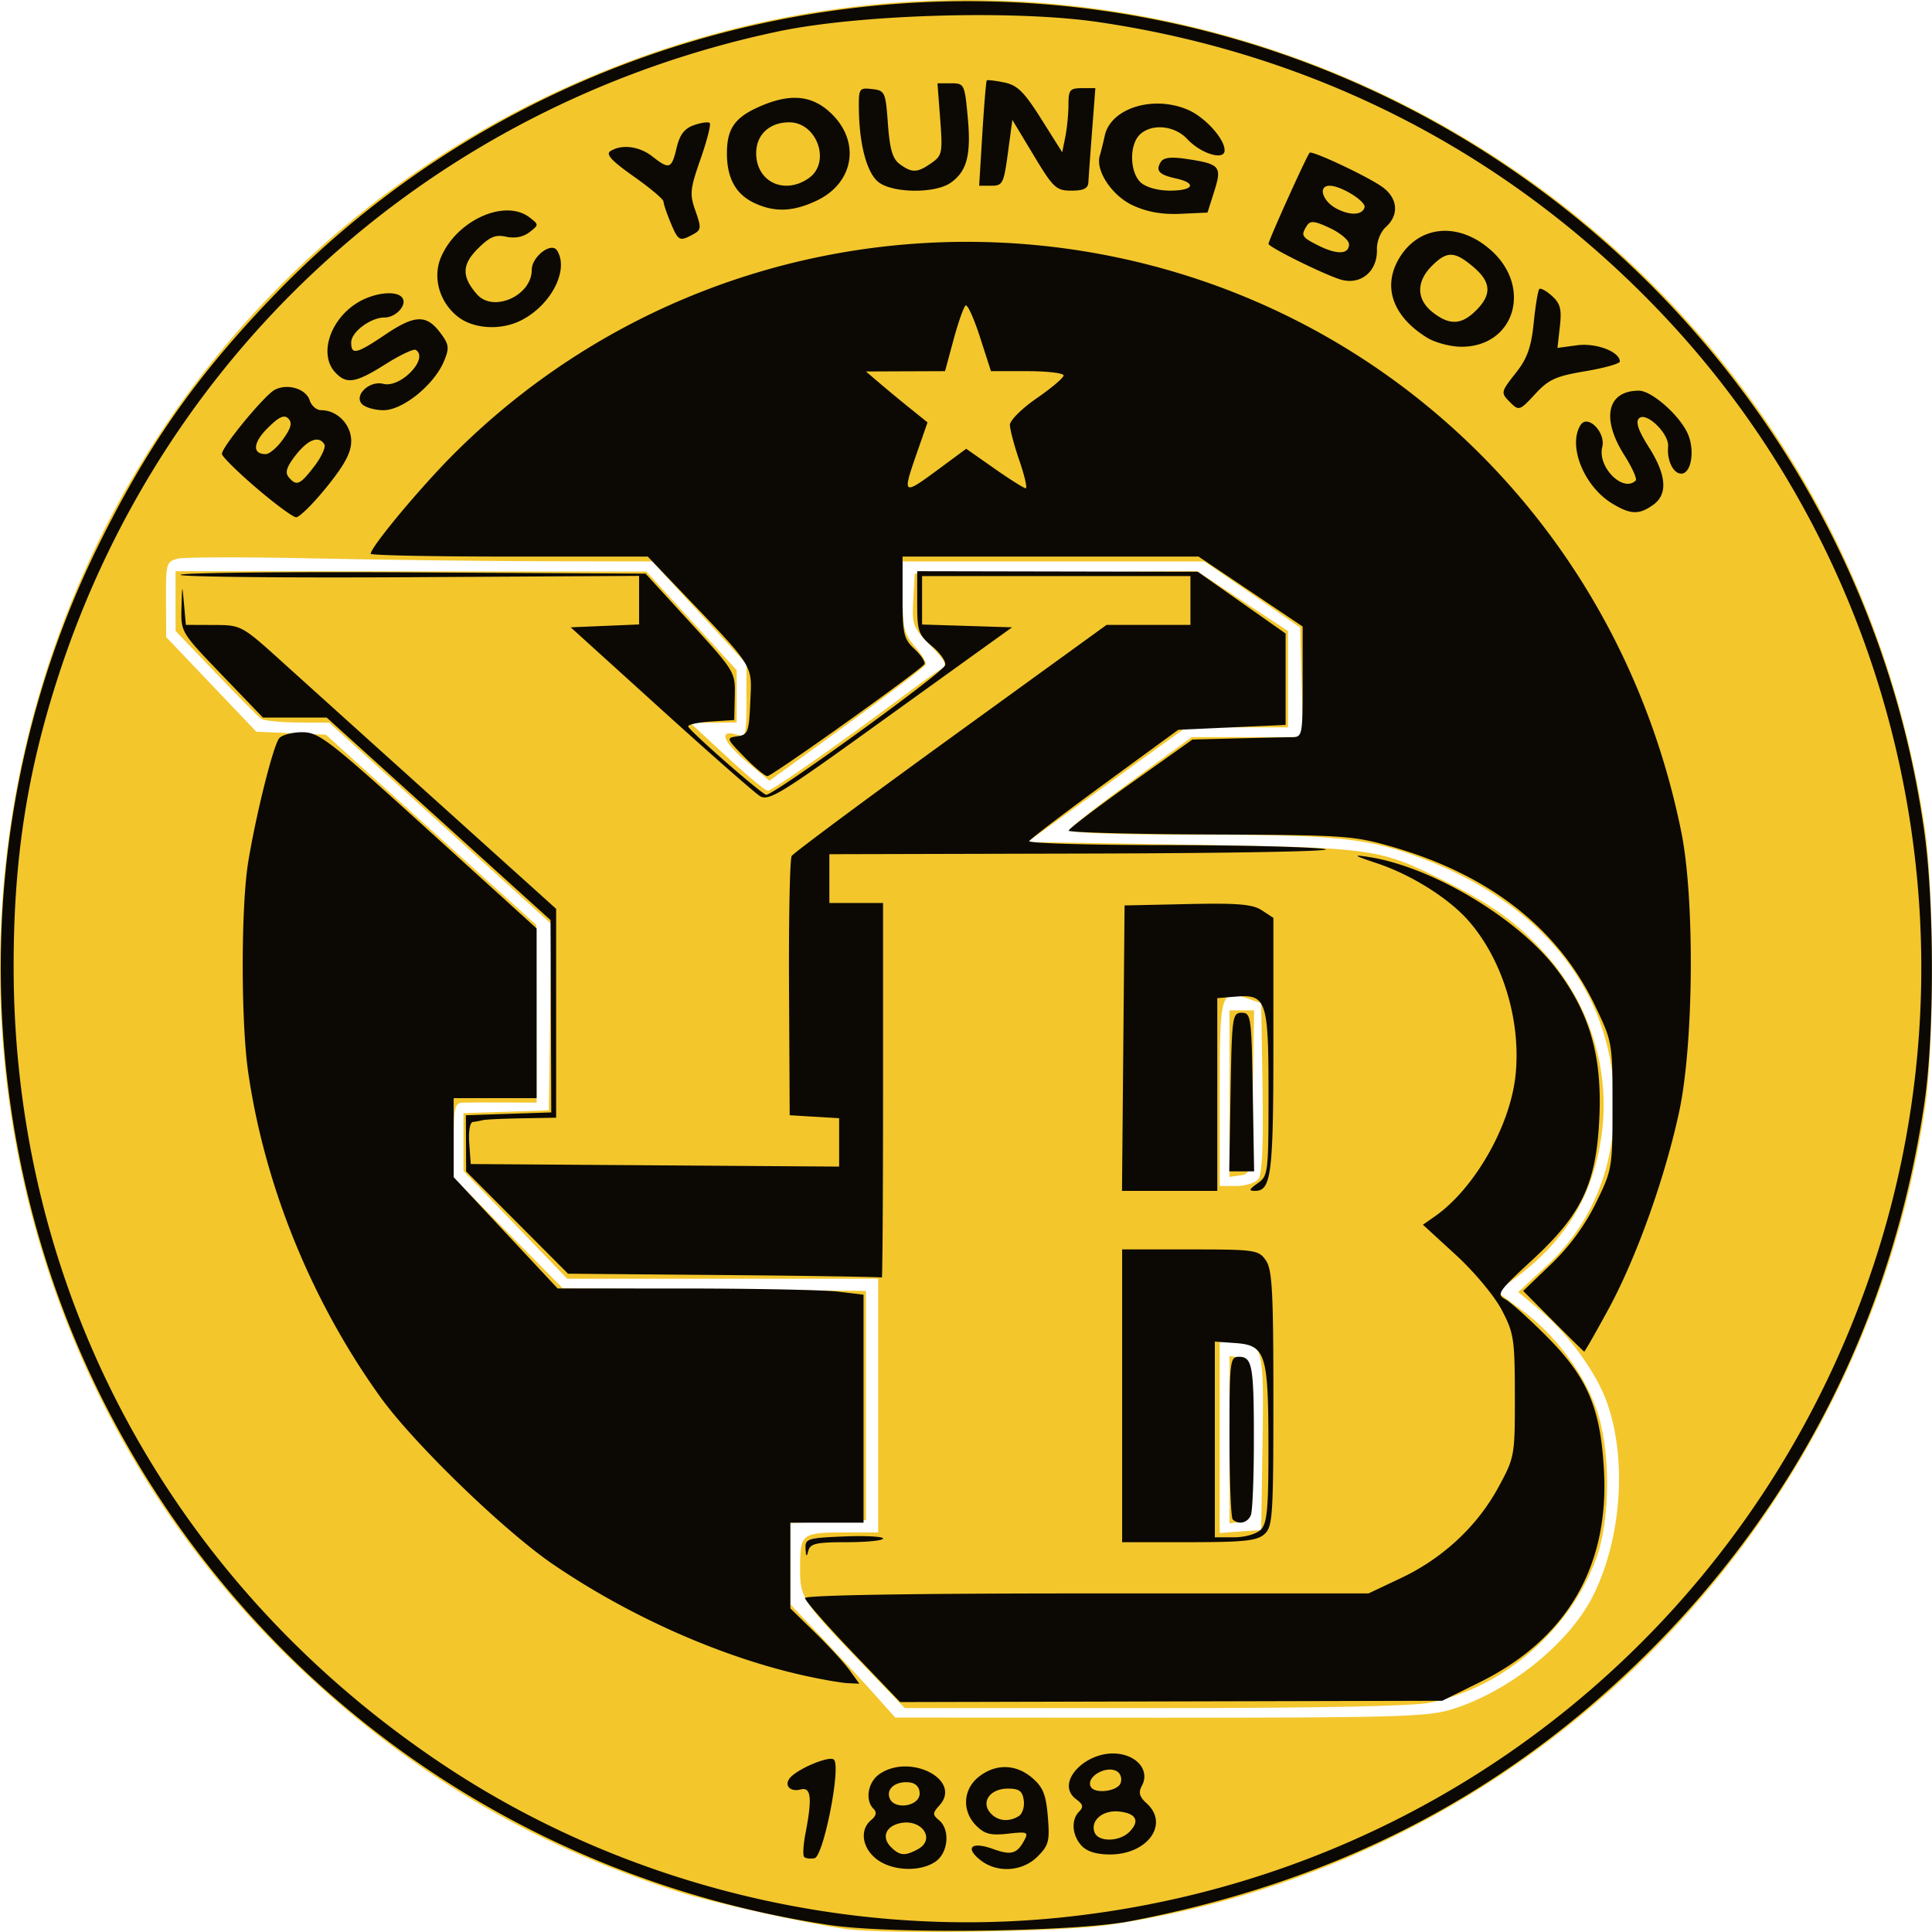
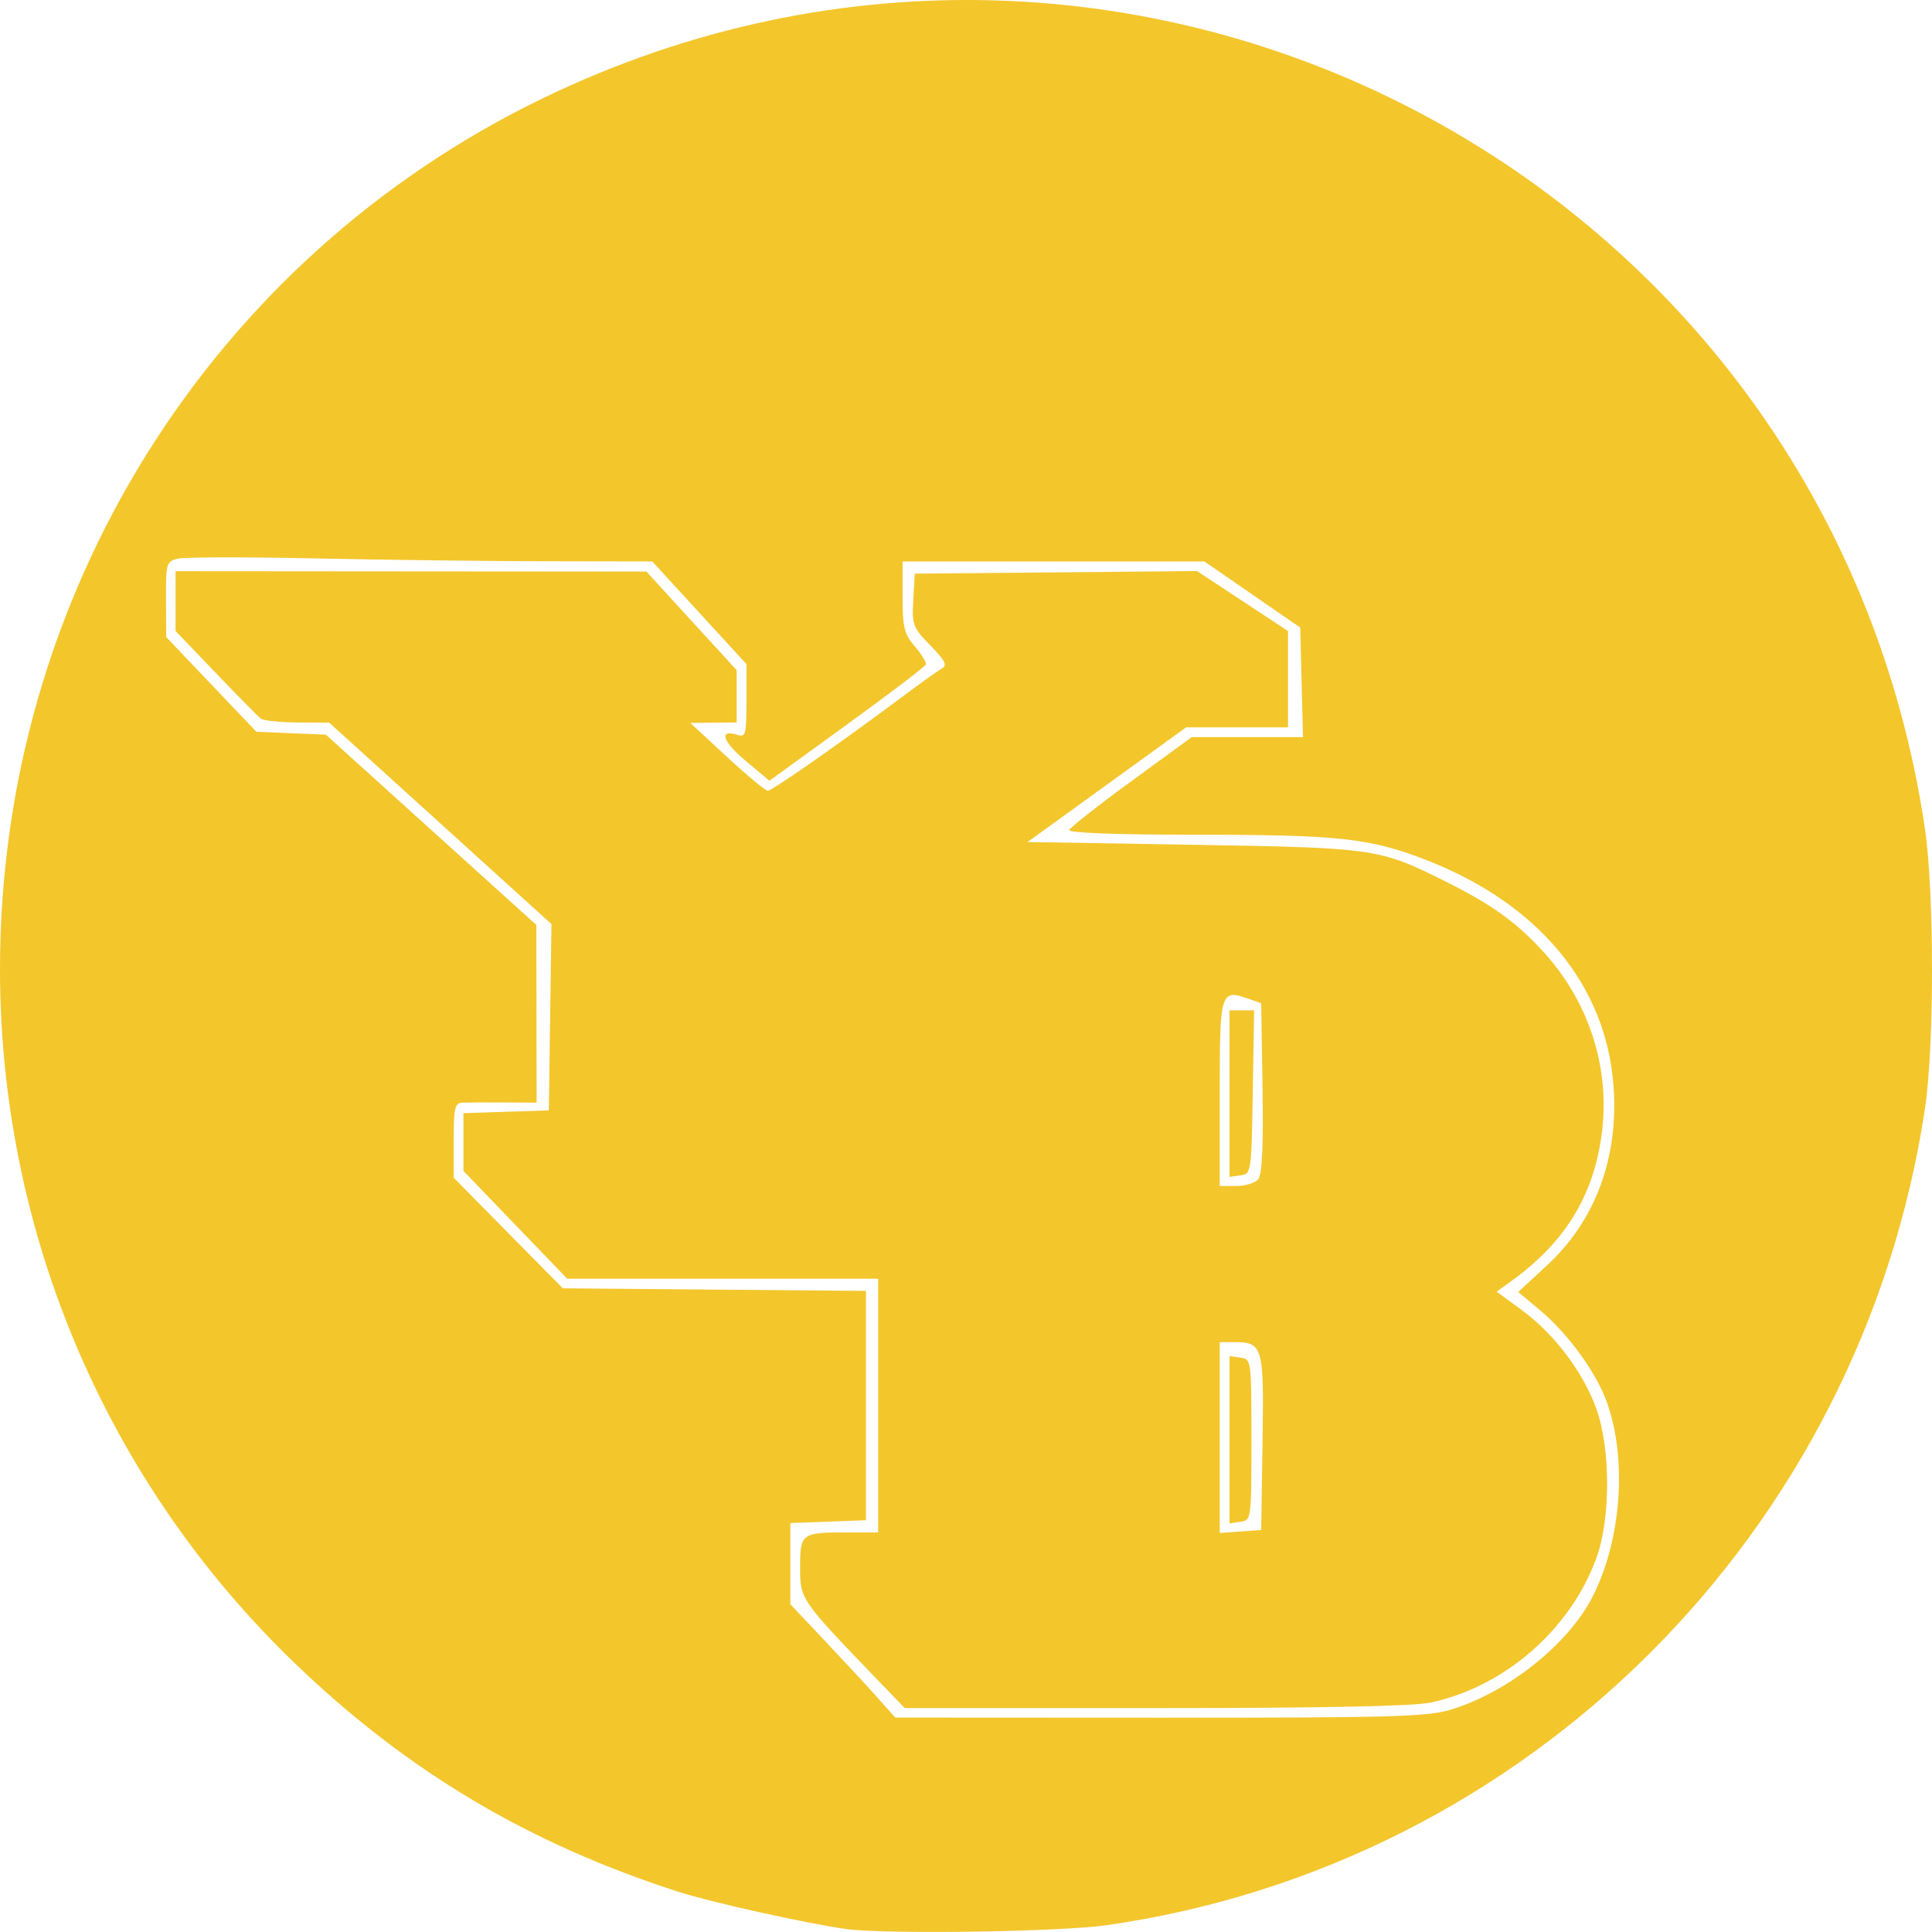
<svg xmlns="http://www.w3.org/2000/svg" width="395.96" height="395.946" version="1.0">
  <path style="fill:#f3c62c" d="M-520.367 1778.732c-7.858-1.07-27.784-5.494-34.5-7.66-30.63-9.876-55.388-24.603-78.303-46.577-38.78-37.189-60.6-88.346-60.677-142.253-.11-76.543 43.023-145.774 111.397-178.801 121.02-58.457 263.227 16.646 283.077 149.5 1.965 13.149 1.984 44.752.035 57.682-13.095 86.872-81.486 155.056-167.842 167.333-9.442 1.342-45.2 1.864-53.187.776zm123.569-44.885c11.801-3.462 24.377-13.431 29.369-23.283 5.863-11.57 7.09-27.9 2.98-39.623-2.169-6.182-7.965-14.186-13.814-19.075l-4.423-3.698 5.892-5.455c9.934-9.198 14.715-22.093 13.634-36.775-1.528-20.763-15.436-37.463-38.66-46.419-11.341-4.374-17.708-5.062-46.88-5.07-16.37-.005-26.207-.371-26-.967.183-.528 5.904-5.028 12.714-10l12.38-9.041h22.805l-.283-11.225-.283-11.225-9.818-6.775-9.818-6.775h-61.864l.001 7.25c.002 6.307.33 7.631 2.523 10.182 1.387 1.612 2.399 3.274 2.249 3.693-.15.419-7.425 5.95-16.167 12.29l-15.894 11.53-4.857-4.067c-4.744-3.972-5.603-6.568-1.77-5.352 1.772.563 1.915.043 1.915-6.943v-7.552l-9.65-10.516-9.649-10.515-22.1-.04c-12.155-.023-33.495-.289-47.422-.591-13.927-.303-26.414-.276-27.75.06-2.314.58-2.427.974-2.39 8.34l.04 7.73 9.24 9.702 9.24 9.702 7.12.298 7.122.299 21.569 19.5 21.569 19.5.03 18.207.031 18.208-6.75-.036c-3.712-.02-7.537 0-8.5.042-1.507.068-1.75 1.14-1.75 7.732v7.654l11.181 11.332 11.181 11.333 31.07.264 31.068.264v47l-7.75.292-7.75.292v16.642l6.984 7.387c3.842 4.063 8.68 9.287 10.75 11.61l3.766 4.222 54.069.027c46.586.024 54.82-.193 59.5-1.566zm-117.644-6.656c-15.347-15.94-15.425-16.054-15.425-22.6 0-6.954.264-7.15 9.582-7.15h6.418v-52H-577.6l-10.633-11.047-10.634-11.047v-11.828l8.75-.29 8.75-.288.271-19.09.271-19.088-22.77-20.64-22.772-20.64-6.5-.037c-3.575-.02-6.95-.373-7.5-.784-.55-.412-4.712-4.625-9.25-9.363l-8.25-8.614v-12.244l48.25.037 48.25.038 9.25 10.106 9.25 10.107v10.712l-4.75.048-4.75.047 7.5 6.951c4.125 3.823 7.897 6.952 8.382 6.952.875.002 15.133-9.965 27.618-19.306 3.575-2.675 7.175-5.247 8-5.716 1.224-.696.8-1.572-2.307-4.766-3.582-3.68-3.79-4.232-3.5-9.311l.307-5.4 28.927-.265 28.927-.265 9.323 6.147 9.323 6.148v19.736h-20.89l-16.246 11.75-16.246 11.75 33.941.564c37.36.622 38.136.735 51.801 7.563 9.537 4.765 14.6 8.427 20.163 14.582 9.424 10.426 13.688 24.263 11.669 37.866-1.843 12.414-7.662 21.665-18.563 29.51l-2.871 2.067 5.193 3.811c6.622 4.861 12.543 12.704 15.232 20.177 2.936 8.154 2.945 22.55.021 30.593-5.33 14.66-18.816 26.417-34.003 29.641-3.532.75-22.38 1.126-56.529 1.126h-51.23l-6.017-6.25zm79.35-48.246c.301-19.822.103-20.504-5.966-20.504h-2.809V1697.556l4.25-.308 4.25-.307.274-17.996zm-6.775-.504v-17.14l2.25.32c2.23.317 2.25.47 2.25 16.82s-.02 16.503-2.25 16.82l-2.25.319v-17.14zm5.902-53.382c.79-.951 1.061-6.783.872-18.727l-.274-17.345-2.633-.925c-5.709-2.006-5.867-1.485-5.867 19.347v19.032h3.378c1.857 0 3.893-.622 4.524-1.382zm-5.902-17.549v-17.07H-436.818l-.275 16.75c-.27 16.515-.305 16.755-2.524 17.07l-2.25.32v-17.07z" transform="translate(693.847 -1383.372)" />
-   <path style="fill:#0c0904" d="M-523.867 1777.903c-63.566-9.625-117.793-48.145-147.441-104.736-28.951-55.261-29.872-122.146-2.45-177.866 10.102-20.525 20.019-34.691 35.784-51.116 55.088-57.394 139.88-76.051 214.107-47.111 66.835 26.057 114.814 86.64 124.457 157.151 2.014 14.726 2.005 41.32-.02 55.087-6.595 44.872-27.051 84.545-59.656 115.702-28.631 27.36-62.212 44.308-103.28 52.125-11.476 2.185-49.04 2.651-61.5.764zm47.144-1.51c77.425-7.832 142.217-59.684 166.756-133.452 22.381-67.28 6.093-142.341-42.102-194.021-31.153-33.405-71.323-54.399-116.798-61.042-17.123-2.501-48.975-1.556-65.532 1.945-69.861 14.772-125.327 64.337-147.344 131.67-6.582 20.13-9.357 38.15-9.308 60.448.147 66.412 32.383 126.072 88.184 163.2 36.7 24.42 82.216 35.696 126.144 31.252zm-37.509-12.025c-2.947-2.318-3.453-6.003-1.092-7.962 1.07-.889 1.223-1.6.5-2.323-1.769-1.768-1.155-5.45 1.18-7.086 6.279-4.398 17.054 1.165 12.342 6.372-1.444 1.596-1.454 1.919-.09 3.05 2.3 1.91 1.911 6.638-.697 8.465-3.16 2.213-8.99 1.965-12.143-.516zm8.431-1.962c3.926-2.101.743-6.513-3.835-5.315-2.773.725-3.511 2.926-1.617 4.82 1.8 1.8 2.836 1.895 5.452.495zm.434-11.465c0-1.248-.752-2.096-2-2.256-2.84-.363-4.91 1.244-4.151 3.222.955 2.488 6.151 1.672 6.151-.966zm12.361 13.586c-3.142-2.547-1.664-3.779 2.659-2.216 3.744 1.354 4.932 1.022 6.442-1.8.887-1.656.587-1.774-3.377-1.327-3.51.396-4.76.081-6.468-1.626-2.991-2.992-2.76-7.466.518-10.045 3.463-2.723 7.61-2.626 10.963.258 2.189 1.883 2.799 3.406 3.174 7.928.415 5.003.19 5.87-2.108 8.17-3.143 3.142-8.378 3.434-11.803.658zm7.977-8.965c.735-.466 1.185-1.922 1-3.234-.267-1.888-.942-2.387-3.229-2.387-3.599 0-5.571 2.635-3.678 4.916 1.442 1.737 3.829 2.022 5.907.705zm-43.997 8.386c-.31-.31-.194-2.462.255-4.785 1.415-7.311 1.166-9.603-.983-9.042-2.07.542-3.376-.725-2.297-2.228 1.352-1.883 8.233-4.804 9.127-3.875 1.468 1.527-2.152 19.842-3.992 20.195-.851.163-1.801.044-2.11-.265zm56.814-2.336c-1.942-2.147-2.149-5.278-.459-6.967.929-.929.796-1.49-.594-2.507-4.761-3.48 2.609-10.689 9.402-9.196 3.654.802 5.497 3.694 4.064 6.373-.773 1.444-.552 2.282.964 3.655 4.672 4.227.193 10.47-7.512 10.47-2.808 0-4.76-.608-5.865-1.828zm9.818-2.787c2.238-2.238 1.427-3.829-2.135-4.185-3.345-.335-5.908 1.872-4.981 4.288.766 1.997 5.079 1.934 7.116-.103zm-1.796-9.985c.338-.88.027-1.964-.69-2.408-2.252-1.391-6.597 1.211-5.362 3.211.888 1.437 5.424.835 6.052-.803zm-54.927-26.815c-5.362-5.601-9.75-10.612-9.75-11.134 0-.59 21.95-.95 57.75-.95h57.75l6.724-3.185c8.533-4.043 15.58-10.623 19.894-18.578 3.333-6.146 3.382-6.42 3.37-18.737-.011-11.615-.203-12.862-2.698-17.614-1.505-2.866-5.643-7.823-9.416-11.28l-6.73-6.168 2.428-1.695c8.128-5.674 15.468-18.508 16.557-28.952 1.167-11.19-2.641-23.68-9.655-31.668-4.043-4.605-11.708-9.417-18.736-11.762-4.837-1.614-5.11-1.818-1.738-1.3 12.963 1.993 30.66 12.557 38.564 23.02 6.747 8.932 9.286 17.675 8.753 30.144-.588 13.729-3.505 19.975-13.736 29.412-6.983 6.442-7.423 7.077-5.58 8.058 1.1.587 4.967 4.058 8.595 7.716 8.364 8.431 11.01 14.714 11.669 27.694.989 19.52-7.767 34.343-25.447 43.083l-7.71 3.812-55.554.134-55.554.135-9.75-10.185zm-9.532 4.839c-17.037-3.732-35.913-12.051-51.718-22.794-10.065-6.842-28.672-24.846-35.516-34.366-14.096-19.608-23.693-43.177-27.09-66.526-1.509-10.372-1.502-34.032.013-43.237 1.601-9.734 5.113-23.75 6.327-25.25.556-.688 2.686-1.25 4.733-1.25 3.439 0 5.413 1.534 25.878 20.106l22.155 20.106v34.788h-17v16.184l10.65 11.408 10.652 11.408 26.099.008c14.355.005 28.462.293 31.35.64l5.25.63V1695.44h-15v17.576l5.079 4.962c2.793 2.73 5.974 6.2 7.068 7.713l1.988 2.75-2.318-.1c-1.275-.056-5.145-.72-8.6-1.477zm-.102-26.097c-.108-2.035.395-2.195 7.887-2.5 4.4-.18 8 .011 8 .424-.002.412-3.345.75-7.43.75-6.232 0-7.5.281-7.883 1.75-.356 1.361-.484 1.267-.574-.424zm64.884-31.326v-30h13.944c13.275 0 14.017.106 15.5 2.222 1.312 1.874 1.556 6.32 1.556 28.345 0 24.037-.146 26.255-1.828 27.778-1.514 1.37-4.183 1.655-15.5 1.655h-13.672v-30zm28.429 27.428c1.296-1.296 1.569-4.316 1.556-17.25-.017-18.795-.578-20.536-6.758-20.986l-4.227-.307V1698.44h3.929c2.238 0 4.605-.677 5.5-1.572zm-5.762-2.095c-.367-.367-.667-8.017-.667-17 0-15.359.113-16.333 1.893-16.333 2.784 0 3.107 1.767 3.107 17 0 7.61-.273 14.548-.607 15.418-.624 1.626-2.544 2.097-3.726.915zm65.678-40.64-6.155-6.193 5.738-5.5c3.753-3.599 6.919-7.913 9.155-12.478 3.358-6.855 3.417-7.204 3.417-20 0-12.894-.035-13.096-3.598-20.522-7.55-15.735-21.528-26.713-41.315-32.447-8.18-2.37-9.84-2.485-37.572-2.599-15.958-.065-28.997-.42-28.975-.786.022-.368 5.739-4.718 12.704-9.668l12.664-9 9.046-.23c4.975-.127 10.059-.24 11.296-.25 2.2-.02 2.25-.273 2.25-11.355v-11.335l-10.669-7.165-10.669-7.165h-60.662v8.325c0 7.56.227 8.54 2.47 10.646 1.357 1.276 2.259 2.66 2.002 3.074-.763 1.234-31.21 22.955-32.177 22.955-.489 0-2.61-1.762-4.712-3.915-3.72-3.81-3.759-3.924-1.452-4.25 2.194-.31 2.391-.842 2.667-7.172.334-7.68 1.02-6.6-14.566-22.913l-6.45-6.75h-28.39c-15.616 0-28.392-.26-28.392-.576 0-1.383 10.13-13.554 17-20.424 59.378-59.377 156.453-57.765 213.822 3.552 19.122 20.438 32.117 45.87 37.787 73.948 2.765 13.691 2.536 43.419-.44 57.249-2.95 13.708-8.82 30.075-14.569 40.62-2.587 4.747-4.793 8.605-4.902 8.573-.109-.031-2.968-2.844-6.353-6.25zm-125.78-174.741 5.48-4.049 5.771 4.049c3.174 2.226 6.065 4.048 6.424 4.048s-.223-2.546-1.294-5.657c-1.07-3.111-1.946-6.411-1.946-7.334 0-.922 2.475-3.381 5.5-5.465 3.025-2.083 5.5-4.183 5.5-4.666 0-.483-3.349-.878-7.442-.878h-7.442l-2.238-6.948c-1.23-3.821-2.555-6.751-2.944-6.512-.388.24-1.499 3.367-2.468 6.948l-1.763 6.512-8.101.031-8.102.032 2.584 2.218a324.7 324.7 0 0 0 6.307 5.219l3.724 3-2.058 5.906c-3.189 9.157-3.14 9.196 4.508 3.546zm-44.096 165.298-32.032-.277-10.443-10.48-10.443-10.478-.025-5.758-.026-5.757 8.75-.29 8.75-.288-.075-19.711-.075-19.711-22.935-20.75-22.935-20.75H-639.952l-8.42-8.75c-8.368-8.698-8.418-8.78-8.282-13.75.136-4.97.139-4.975.52-.75l.382 4.25 5.693.02c5.685.021 5.703.031 14.246 7.75 4.705 4.252 19.218 17.336 32.25 29.077l23.696 21.348v42.805l-7 .125c-3.85.068-7.45.237-8 .375-.55.137-1.476.306-2.057.375-.613.072-.928 1.911-.75 4.375l.307 4.25 37.75.262 37.75.262v-9.92l-5.067-.302-5.066-.302-.137-26.017c-.075-14.308.17-26.512.545-27.119.375-.607 15.05-11.512 32.61-24.234l31.927-23.13h17.188v-10h-55v9.925l9.224.287 9.224.288-4.974 3.573c-2.736 1.965-13.927 10.02-24.87 17.899-17.687 12.734-20.115 14.19-21.858 13.101-1.078-.673-10.24-8.728-20.36-17.899l-18.4-16.674 7.007-.294 7.007-.294v-9.951l-47 .27c-25.85.148-47-.073-47-.491s21.449-.643 47.664-.5l47.664.26 9.197 10.056c9.094 9.942 9.197 10.112 9.087 15l-.112 4.944-4.75.304c-2.612.168-4.72.618-4.685 1 .073.778 14.584 13.515 15.967 14.015 1.125.406 36.037-24.834 36.684-26.522.266-.692-.911-2.433-2.616-3.867-2.873-2.417-3.1-3.078-3.1-9.02v-6.41l28.75.056 28.75.057 9 6.33 9 6.33v18.727l-11 .5-11 .5-15.043 11c-8.273 6.05-15.248 11.364-15.5 11.81-.251.446 12.143.816 27.543.824 15.4.007 30.25.37 33 .806 2.844.45-17.96.85-48.25.926l-53.25.134v10h11v38.5c0 21.175-.112 38.394-.25 38.264-.137-.13-14.664-.36-32.281-.514zm81.766-46.5.265-29.25 12.879-.281c10.31-.225 13.351.029 15.25 1.273l2.371 1.554v26.043c0 26.44-.436 29.91-3.757 29.91-1.354 0-1.249-.307.535-1.556 2.147-1.504 2.222-2.127 2.222-18.429 0-19.178-.409-20.357-6.874-19.817l-3.626.303V1627.442h-9.765l-9.765-.001.265-29.25zm21.99 9c.262-15.492.369-16.25 2.275-16.25 1.907 0 2.013.758 2.275 16.25l.275 16.25h-5.1l.275-16.25zm-199.725-123.866c-3.85-3.3-7-6.419-7-6.93 0-1.435 8.69-11.986 10.805-13.118 2.6-1.391 6.433-.238 7.196 2.166.349 1.099 1.404 1.998 2.344 1.998 3.29 0 6.155 2.942 6.155 6.32 0 2.363-1.33 4.852-5.045 9.444-2.775 3.43-5.588 6.21-6.25 6.179-.663-.032-4.355-2.758-8.205-6.059zm11.937-4.39c1.47-1.928 2.398-3.953 2.06-4.5-1.14-1.844-3.338-1.012-5.868 2.22-1.857 2.373-2.237 3.553-1.45 4.5 1.598 1.926 2.332 1.617 5.258-2.22zm-6.382-5.571c1.638-2.301 1.904-3.365 1.053-4.216-.851-.85-1.923-.354-4.248 1.971-3.016 3.016-3.176 5.322-.369 5.322.755 0 2.359-1.385 3.564-3.077zm272.34 13.176c-5.766-3.516-9.106-11.845-6.44-16.06 1.449-2.291 5.197 1.509 4.444 4.507-1.029 4.1 4.293 9.429 6.856 6.865.324-.324-.726-2.662-2.333-5.196-4.792-7.555-3.517-13.215 2.978-13.215 2.673 0 8.53 5.21 10.09 8.976 1.422 3.432.62 8.024-1.402 8.024-1.641 0-2.96-2.71-2.693-5.535.25-2.646-4.506-7.255-5.972-5.788-.735.735-.129 2.505 2.013 5.883 3.666 5.78 3.944 9.71.842 11.883-2.897 2.03-4.606 1.959-8.383-.344zm-256.269-20.447c-1.518-1.83 1.71-4.77 4.449-4.053 3.55.928 9.438-5.237 6.648-6.962-.428-.264-3.22 1.06-6.204 2.941-6.177 3.895-8.023 4.18-10.364 1.593-3.308-3.656-.98-10.783 4.644-14.212 3.472-2.117 8.196-2.586 9.228-.916.91 1.473-1.403 3.957-3.684 3.957-2.865 0-6.843 2.973-6.843 5.115 0 2.636 1.05 2.39 7.07-1.663 5.999-4.036 8.381-4.093 11.228-.266 1.756 2.361 1.845 3.056.733 5.74-2.013 4.86-8.436 10.074-12.411 10.074-1.856 0-3.878-.607-4.494-1.349zm235.568-.101c-2.183-2.183-2.193-2.126 1.159-6.407 2.185-2.792 3.004-5.146 3.502-10.063.357-3.53.871-6.64 1.141-6.91.27-.271 1.44.366 2.6 1.416 1.719 1.555 2.017 2.716 1.616 6.277l-.492 4.37 4.04-.542c3.89-.522 8.74 1.327 8.74 3.332 0 .437-3.187 1.332-7.082 1.99-6.076 1.024-7.54 1.694-10.306 4.712-3.03 3.306-3.326 3.416-4.918 1.825zm-17.194-13.412c-7.133-4.406-9.24-10.586-5.612-16.458 4.09-6.616 12.081-7.281 18.61-1.55 8.655 7.6 4.967 19.875-5.97 19.865-2.215-.002-5.378-.838-7.028-1.857zm10.046-5.594c3.271-3.272 3.094-5.83-.622-8.956-3.827-3.22-5.36-3.245-8.47-.135-3.222 3.223-3.153 6.85.181 9.473 3.46 2.722 5.912 2.617 8.91-.382zm-208.81 1.2c-3.704-3.007-5.078-8.01-3.329-12.113 3.237-7.591 13.121-12.02 18.152-8.132 1.92 1.483 1.92 1.517-.04 3.028-1.263.976-2.982 1.31-4.747.921-2.213-.485-3.384.009-5.84 2.464-3.272 3.273-3.314 5.743-.158 9.337 3.344 3.808 11.226.292 11.226-5.008 0-2.704 4.03-5.795 5.185-3.977 2.496 3.93-1.158 11.118-7.254 14.27-4.232 2.19-9.948 1.846-13.196-.79zm181.264-7.461c-2.983-.777-15-6.688-15-7.378 0-.716 7.844-18.084 8.434-18.673.493-.494 11.731 4.788 14.816 6.963 3.245 2.289 3.588 5.736.82 8.24-1.11 1.006-1.896 2.968-1.85 4.621.127 4.417-3.19 7.276-7.22 6.226zm1.5-7.29c0-.813-1.752-2.304-3.894-3.312-3.162-1.49-4.052-1.584-4.735-.508-1.29 2.034-1.11 2.343 2.38 4.093 3.81 1.91 6.25 1.804 6.25-.273zm3.177-7.523c.408-1.227-4.782-4.471-7.154-4.471-2.474 0-1.462 3.216 1.486 4.723 2.772 1.418 5.147 1.312 5.668-.252zm-142.228 3.06c-.797-1.907-1.449-3.843-1.449-4.302 0-.46-2.753-2.777-6.118-5.15-4.543-3.204-5.766-4.538-4.75-5.182 2.307-1.462 5.925-.998 8.595 1.103 3.471 2.73 3.94 2.565 4.959-1.738.651-2.755 1.593-3.988 3.58-4.687 1.482-.521 2.928-.715 3.213-.43.285.285-.558 3.598-1.874 7.36-2.173 6.213-2.27 7.195-1.047 10.66 1.233 3.492 1.187 3.9-.54 4.825-2.75 1.472-2.978 1.35-4.569-2.458zm94.764-3.498c-4.292-1.971-7.74-7.166-6.786-10.227.223-.719.68-2.558 1.017-4.087 1.227-5.595 9.82-8.307 16.92-5.34 3.546 1.48 7.636 5.962 7.636 8.364 0 2.17-4.859.7-7.651-2.312-2.616-2.823-7.394-3.243-9.777-.86-2.15 2.15-2.003 7.728.257 9.774 1.086.983 3.522 1.655 6 1.655 4.829 0 5.557-1.537 1.183-2.498-3.45-.757-4.2-1.58-3.086-3.382.563-.911 2.096-1.09 5.269-.614 6.888 1.033 7.303 1.517 5.685 6.633l-1.38 4.36-5.5.252c-3.79.173-6.833-.361-9.787-1.718zm-77.83-.617c-3.62-1.786-5.383-5.069-5.383-10.03 0-4.973 1.543-7.275 6.33-9.45 6.63-3.01 11.239-2.568 15.27 1.464 5.78 5.78 4.347 13.995-3.07 17.585-4.948 2.396-8.902 2.525-13.147.431zm11.395-4.973c4.593-3.217 1.714-11.443-4.006-11.443-4.048 0-6.772 2.544-6.772 6.326 0 5.874 5.78 8.618 10.778 5.117zm14.238.77c-2.353-1.905-3.899-7.753-3.972-15.03-.042-4.127.077-4.302 2.706-4 2.644.304 2.77.582 3.25 7.148.383 5.23.955 7.164 2.441 8.25 2.498 1.826 3.589 1.787 6.47-.231 2.21-1.548 2.321-2.103 1.8-9l-.557-7.35h2.78c2.71 0 2.795.173 3.423 6.933.722 7.76-.153 11.11-3.516 13.466-3.196 2.238-11.968 2.128-14.825-.186zm31.848-5.463-4.364-7.25-.907 6.75c-.846 6.286-1.08 6.75-3.402 6.75h-2.495l.653-10.668c.359-5.867.768-10.782.909-10.923.14-.141 1.744.048 3.563.42 2.716.556 4.077 1.898 7.604 7.495l4.297 6.819.639-3.197c.352-1.758.64-4.715.64-6.571 0-3.017.292-3.375 2.755-3.375h2.755l-.668 8.75c-.368 4.812-.708 9.537-.756 10.5-.065 1.305-.948 1.75-3.473 1.75-3.135 0-3.709-.537-7.75-7.25z" transform="translate(693.847 -1383.372)" />
</svg>